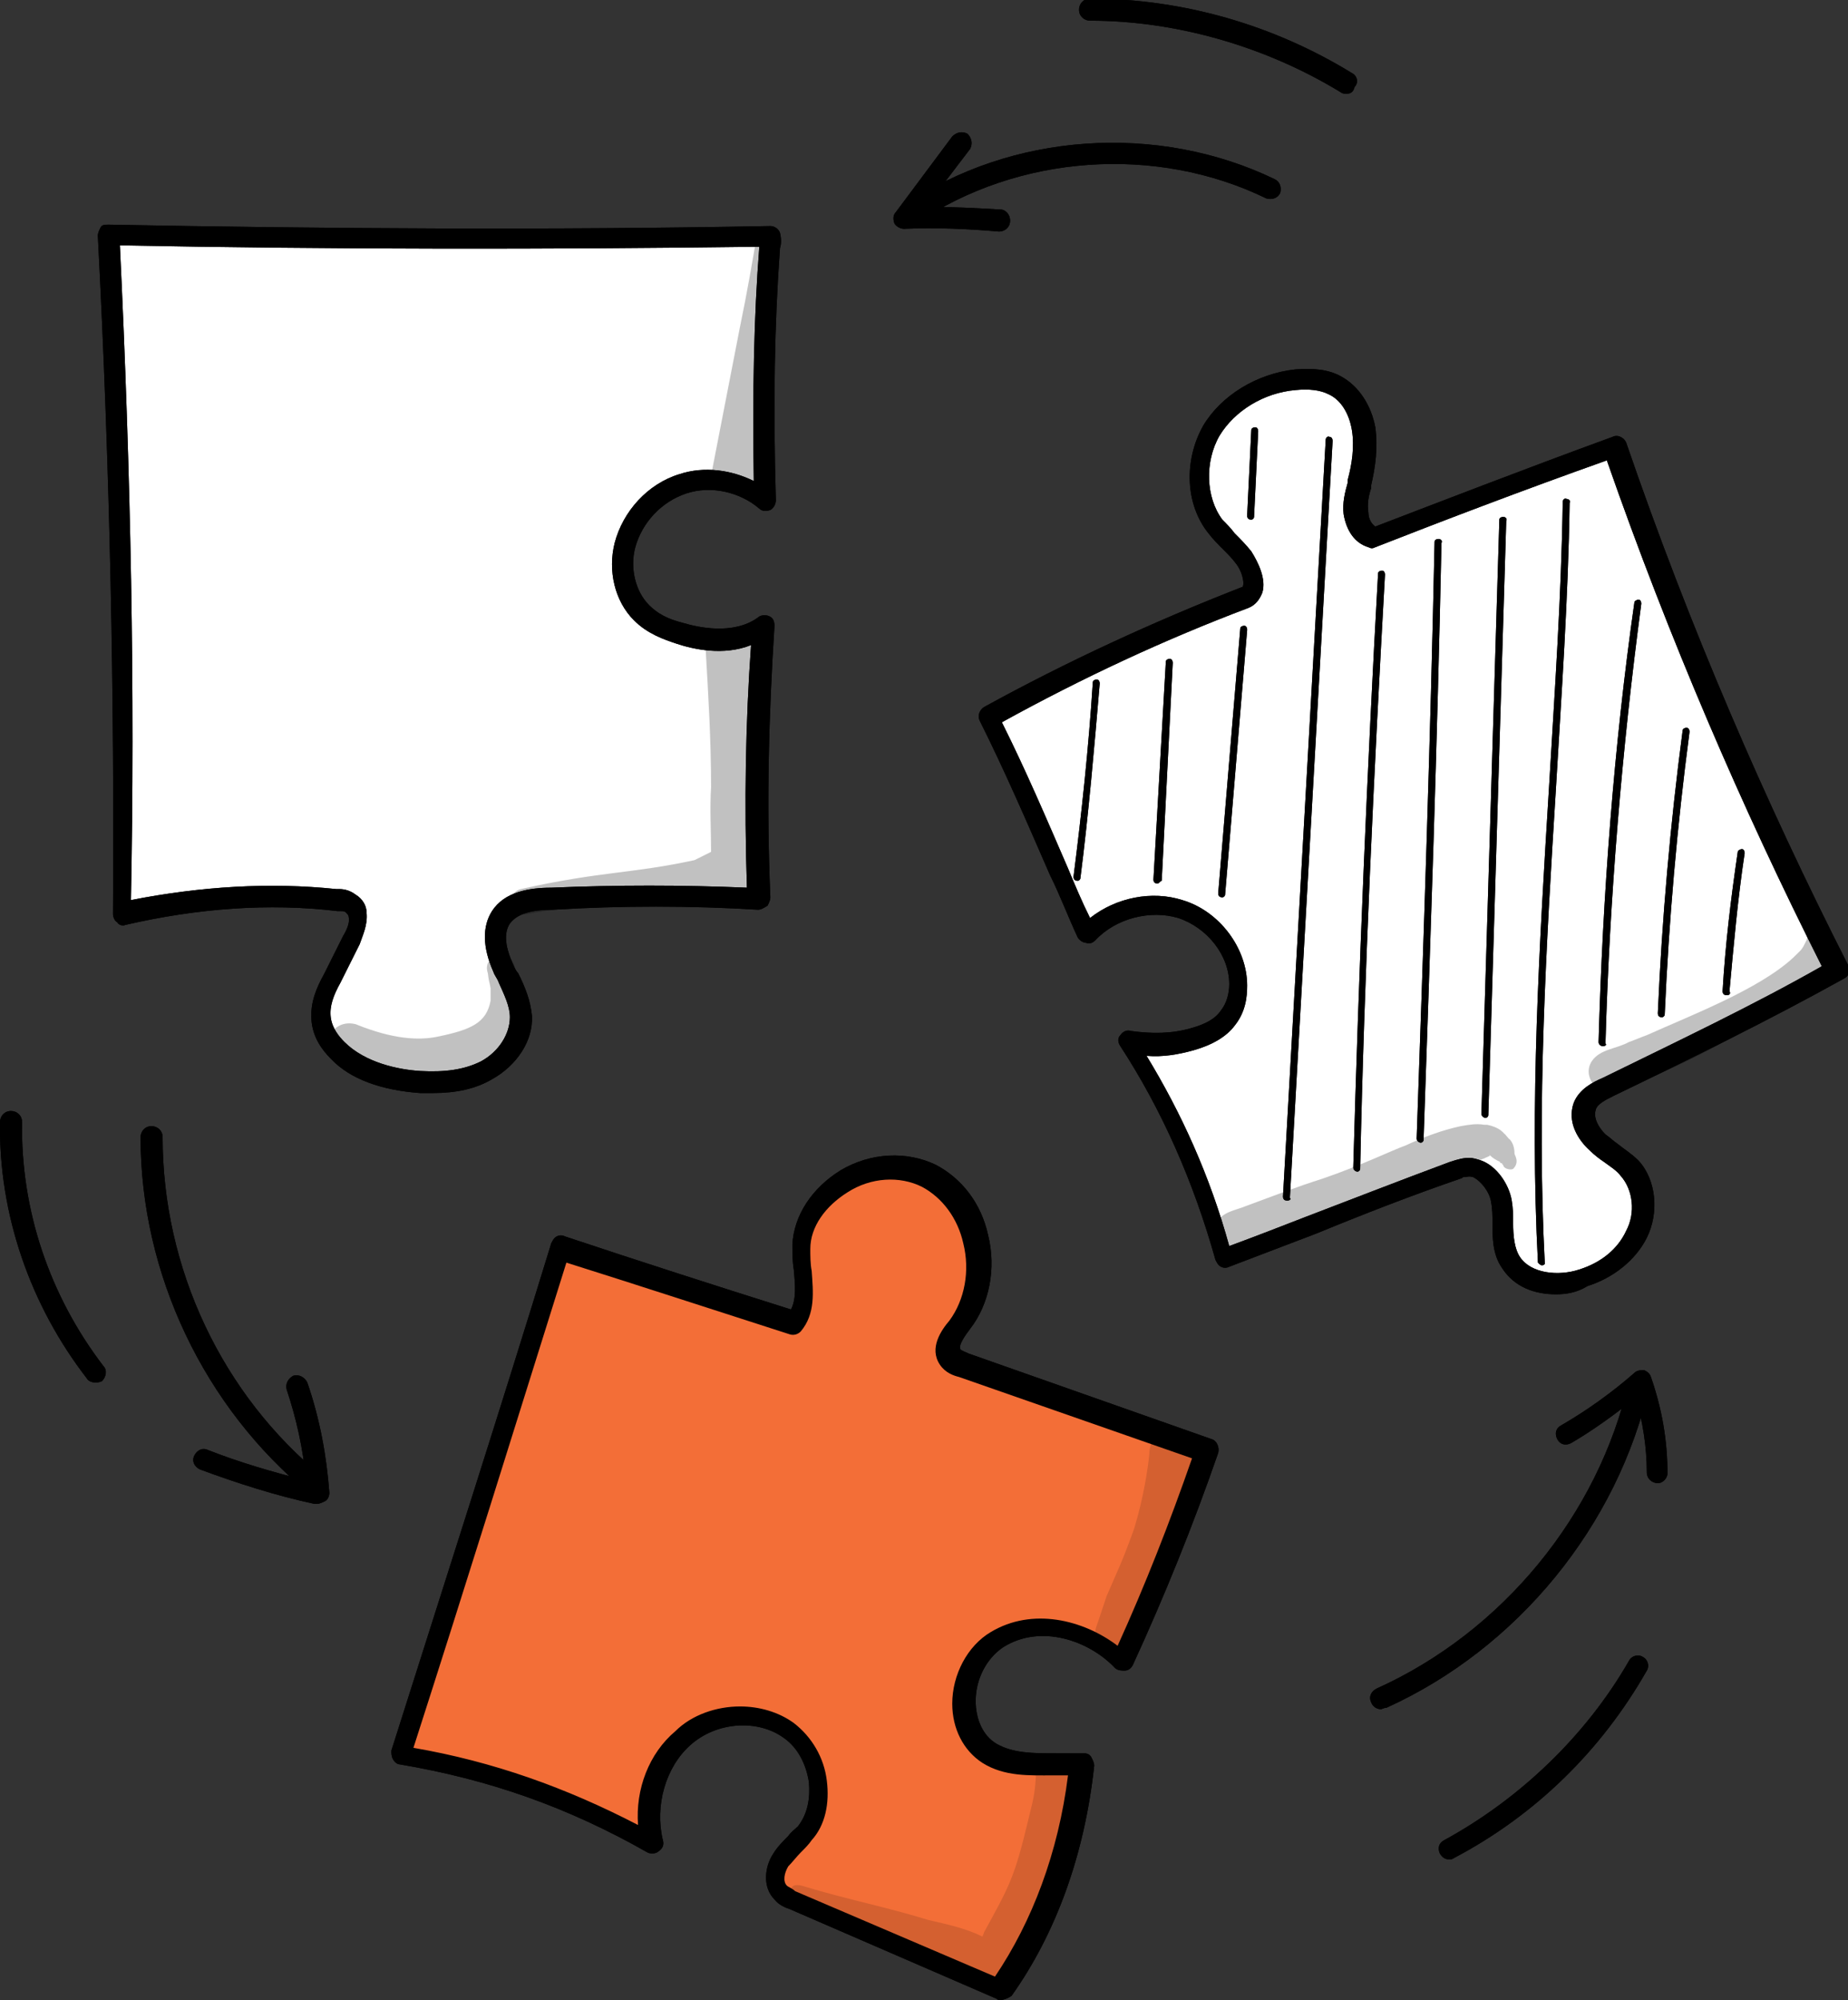
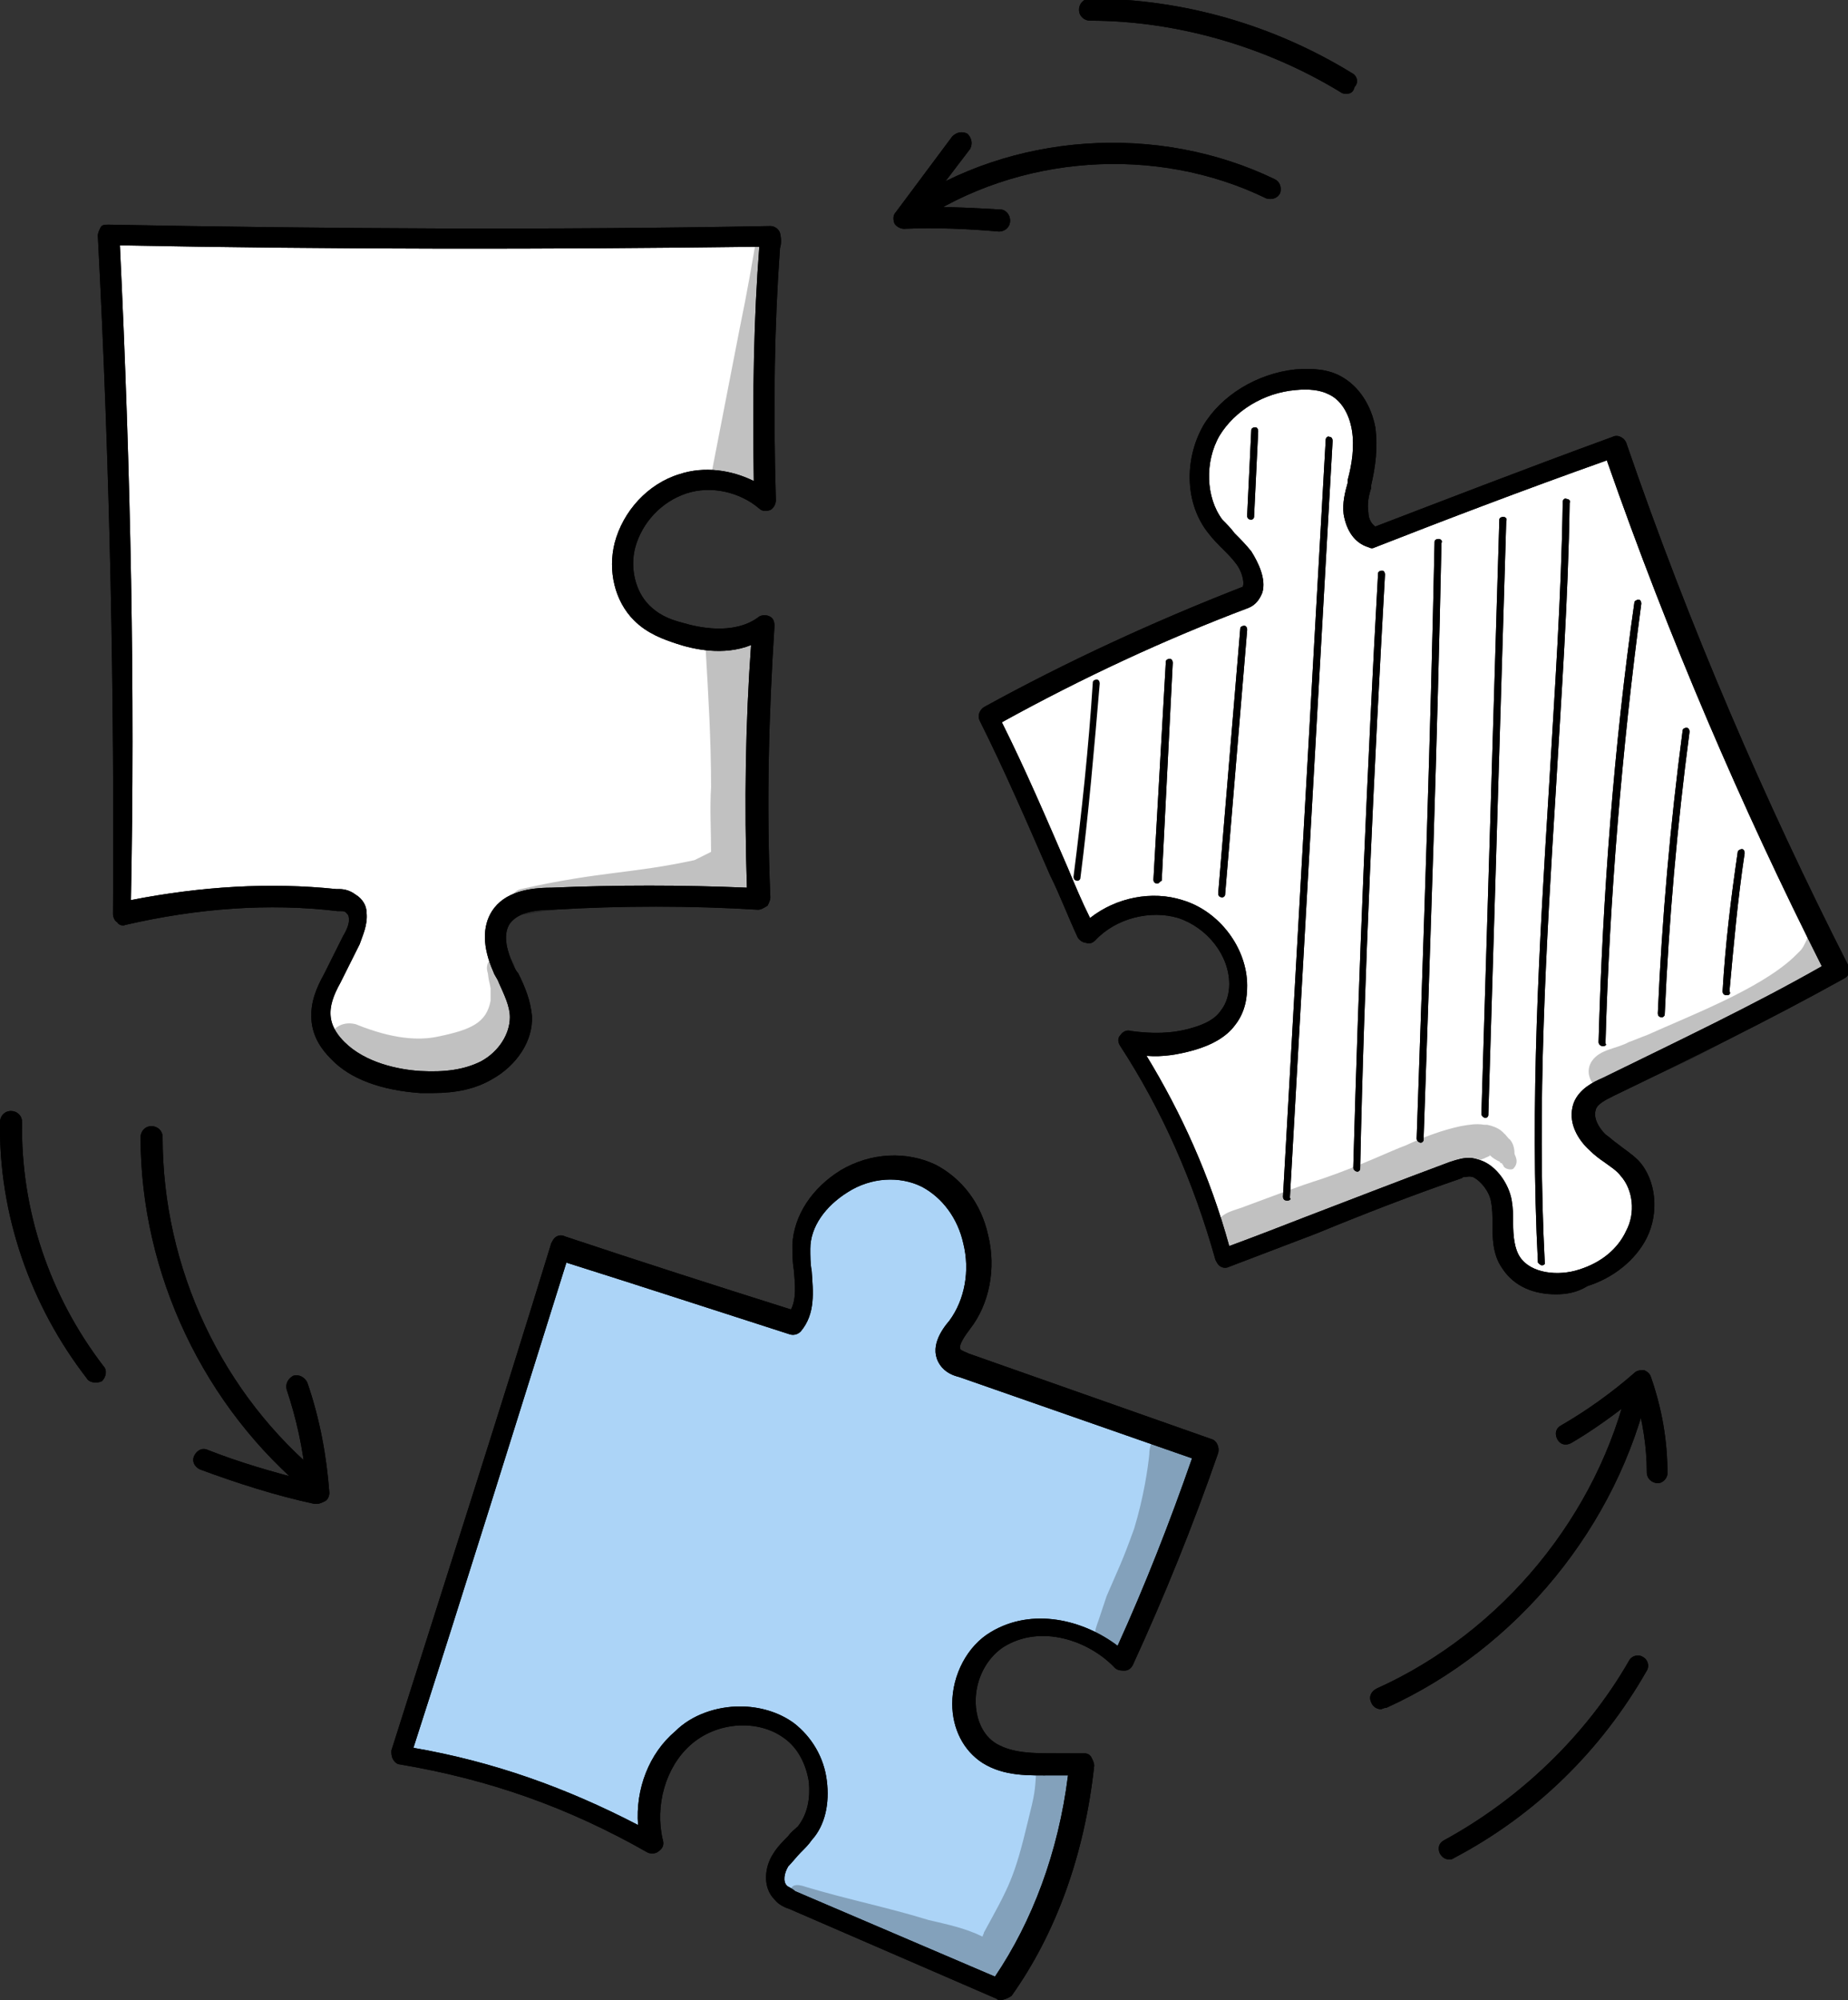
<svg xmlns="http://www.w3.org/2000/svg" id="Layer_1" x="0px" y="0px" viewBox="0 0 134.1 145.1" style="enable-background:new 0 0 134.1 145.1;" xml:space="preserve">
  <rect x="0" y="0" width="134.1" height="145.1" fill="#333333" stroke="none" />
  <style type="text/css">	.st0{fill:#FFFFFF;}	.st1{opacity:0.129;}	.st2{fill:#F36E37;}	.st3{fill:#ACD4F7;}</style>
  <g>
    <g>
      <g>
        <g>
          <path d="M23,108.6c-0.2,0-0.3-0.1-0.5-0.2c-7.7-6.3-12.3-16-12.3-25.9c0-0.4,0.3-0.8,0.8-0.8c0,0,0,0,0,0c0.4,0,0.8,0.3,0.8,0.8     c0,9.5,4.3,18.7,11.7,24.7c0.3,0.3,0.4,0.7,0.1,1.1C23.4,108.5,23.2,108.6,23,108.6z" />
        </g>
        <g>
          <path d="M23,109.1c-0.1,0-0.1,0-0.2,0c-2.8-0.6-5.6-1.5-8.3-2.5c-0.4-0.2-0.6-0.6-0.4-1c0.2-0.4,0.6-0.6,1-0.4     c2.3,0.9,4.7,1.6,7.1,2.2c-0.2-2.3-0.7-4.5-1.4-6.6c-0.1-0.4,0.1-0.8,0.5-1c0.4-0.1,0.8,0.1,1,0.5c0.9,2.6,1.4,5.3,1.6,8     c0,0.2-0.1,0.5-0.3,0.6C23.4,109,23.2,109.1,23,109.1z" />
        </g>
      </g>
      <g>
        <g>
          <path d="M100.2,124c-0.3,0-0.6-0.2-0.7-0.5c-0.2-0.4,0-0.8,0.4-1c9.1-4.1,16.1-12.6,18.3-22.3c0.1-0.4,0.5-0.7,0.9-0.6     c0.4,0.1,0.7,0.5,0.6,0.9c-2.3,10.2-9.6,19.1-19.1,23.4C100.4,123.9,100.3,124,100.2,124z" />
        </g>
        <g>
          <path d="M120.3,107.6C120.3,107.6,120.3,107.6,120.3,107.6c-0.4,0-0.8-0.3-0.8-0.8c0-1.8-0.3-3.7-0.8-5.4     c-1.5,1.2-3,2.3-4.7,3.3c-0.4,0.2-0.8,0.1-1-0.3c-0.2-0.4-0.1-0.8,0.3-1c1.9-1.1,3.7-2.4,5.3-3.8c0.2-0.2,0.5-0.2,0.7-0.2     c0.2,0.1,0.4,0.2,0.5,0.5c0.8,2.3,1.2,4.6,1.2,7C121,107.2,120.7,107.6,120.3,107.6z" />
        </g>
      </g>
      <g>
        <g>
          <path d="M66,16.3c-0.2,0-0.5-0.1-0.6-0.3c-0.2-0.3-0.1-0.8,0.2-1.1c7.8-5.3,18.4-6,26.9-1.9c0.4,0.2,0.5,0.6,0.4,1     c-0.2,0.4-0.6,0.5-1,0.4c-8-3.9-18-3.2-25.4,1.8C66.3,16.3,66.2,16.3,66,16.3z" />
        </g>
        <g>
          <path d="M72.5,16.8C72.5,16.8,72.5,16.8,72.5,16.8c-2.3-0.2-4.6-0.3-6.9-0.2c-0.3,0-0.6-0.2-0.7-0.4c-0.1-0.3-0.1-0.6,0.1-0.8     l4.1-5.5c0.3-0.3,0.7-0.4,1.1-0.2c0.3,0.3,0.4,0.7,0.2,1.1L67.2,15c1.8,0,3.6,0.1,5.4,0.2c0.4,0,0.7,0.4,0.7,0.8     C73.3,16.5,72.9,16.8,72.5,16.8z" />
        </g>
      </g>
      <g>
        <path d="M97.7,6.8c-0.1,0-0.3,0-0.4-0.1c-5.4-3.3-11.9-5.2-18.2-5.2c0,0,0,0,0,0h0c-0.4,0-0.8-0.3-0.8-0.8c0-0.4,0.3-0.8,0.8-0.8    c0,0,0,0,0,0c6.7,0,13.3,1.9,19,5.4c0.4,0.2,0.5,0.7,0.2,1C98.2,6.7,98,6.8,97.7,6.8z" />
      </g>
      <g>
        <path d="M105.2,134.9c-0.3,0-0.5-0.1-0.7-0.4c-0.2-0.4-0.1-0.8,0.3-1c5.5-3,10.3-7.6,13.4-13c0.2-0.4,0.7-0.5,1-0.3    c0.4,0.2,0.5,0.7,0.3,1c-3.3,5.8-8.1,10.5-14,13.6C105.5,134.8,105.4,134.9,105.2,134.9z" />
      </g>
      <g>
        <path d="M6.9,100.3c-0.2,0-0.5-0.1-0.6-0.3C2.2,94.7-0.1,88.1,0,81.4c0-0.4,0.3-0.8,0.8-0.8c0,0,0,0,0,0c0.4,0,0.8,0.3,0.8,0.8    c-0.1,6.4,2,12.6,5.9,17.7c0.3,0.3,0.2,0.8-0.1,1.1C7.2,100.3,7,100.3,6.9,100.3z" />
      </g>
      <g>
        <g>
          <path class="st0" d="M8.1,16.9c1.1,16.5,1.3,33,0.9,49.5c4.7-1.3,9.6-1.8,14.5-1.4c0.6,0,1.3,0.1,1.8,0.6     c0.5,0.5,0.6,1.4,0.3,2.1c-0.2,0.7-0.7,1.3-1.1,1.9c-0.6,0.9-1.1,2-1.2,3.1c-0.1,2.4,1.9,4.5,4.3,5.3c2.3,0.7,4.8,0.4,7.4-0.4     c1.9-0.7,3.1-3,2.4-5c-0.3-0.9-0.9-1.6-1.2-2.5c-0.5-1.4-0.3-3.2,0.9-4.2c1.1-0.9,2.6-0.9,4-0.9c4.7,0.1,9.4,0.1,13.9,0.1     c-0.2-6.5-0.1-13,0.3-19.7c-1,0.9-2.4,1.3-3.8,1.2c-1.4,0-2.7-0.5-3.8-1.2c-0.8-0.5-1.5-1.1-2-1.9c-0.5-1-0.5-2.2-0.4-3.3     c0.2-1.4,0.6-2.9,1.7-3.8c0.5-0.4,1.1-0.7,1.7-1c1.1-0.5,2.3-0.9,3.6-0.9c1.2,0,2.5,0.6,3.2,1.8c-0.3-4.6-0.5-9.2,0-13.8     c0.2-1.7,0.5-3.5,0-5.1c-1.2-0.4-2.5-0.4-3.7-0.3C38.9,17.7,25.9,18,13,17.2C11.3,17.1,9.6,17,8.1,16.9z" />
        </g>
        <g class="st1">
          <path d="M55.8,18.5c0-0.6,0.2-1.2-0.3-1.6c-0.1-0.2-0.3-0.2-0.5-0.3c-0.4,2.4-0.8,4.7-1.3,7.1c-0.7,3.6-1.4,7.2-2.1,10.8     c0.3,0.4,0.7,0.6,1.2,0.5c0.4,1,1.9,1.2,2.4,0.2c0.1-0.2,0.2-0.5,0.2-0.7c0,0,0,0,0,0c0,0,0,0,0,0c0,0,0-0.1,0-0.1     c0,0,0-0.1,0-0.1c0-0.1,0-0.2,0-0.3c0-0.3,0.1-0.8,0-1c-0.2-3.6-0.3-8.3,0-11C55.7,20.8,55.7,19.6,55.8,18.5z" />
        </g>
        <g class="st1">
          <path d="M54.6,63.3c0,0,0-0.1,0-0.1c-0.2-2.4-0.2-4.8-0.1-7.3c-0.1-2.9,0.3-5.7,0.5-8.6c0-1.4-1.6-1.8-2.4-1.2     c-0.6-0.3-1.4,0.2-1.4,0.9c0.2,3.4,0.4,6.7,0.4,10.1c-0.1,1.6,0,3.1,0,4.7c-0.8,0.4-0.6,0.3-1.2,0.6c-4.6,1-6.8,0.8-12.6,2.1     c-1.2,0.3-0.7,2.1,0.5,1.8c3.2-0.6,6.6-0.6,10.2-1.1c1.1-0.1,2.2-0.2,3.2-0.6c0,0.1,0,0.2,0.1,0.2c0.2,0.5,0.7,0.7,1.1,0.6     c0.6,0.2,1.4,0,1.7-0.6c0.2-0.3,0.2-0.7,0.1-1.1C54.6,63.5,54.6,63.4,54.6,63.3z" />
        </g>
        <g class="st1">
          <path d="M37.5,71c-0.1-0.5-0.1-1-0.4-1.4c-0.4-0.6-1.3-0.5-1.6,0.1c-0.2,0.3-0.2,0.6-0.1,0.9c0.1,0.8,0.1,0.5,0.2,1.1     c0,0.2,0,0.7,0,0.9c-0.3,1.6-1.4,2.1-3.8,2.6c-1.4,0.3-3.3,0.2-6-0.9c-2.1-0.5-2.9,2.5-0.9,3.1c2.2,0.8,4.6,1.5,7,1.1     c1.6-0.3,3.1-1.1,4.3-2.2C37.5,74.9,37.8,72.9,37.5,71z" />
        </g>
        <g>
          <path d="M31.4,79.3c-0.3,0-0.6,0-0.9,0c-2.8-0.2-5.1-1-6.5-2.5c-0.6-0.6-1.3-1.5-1.4-2.8c-0.1-1.3,0.4-2.4,0.9-3.3l1.4-2.8     c0.3-0.5,0.5-1,0.4-1.4c0-0.1-0.1-0.2-0.2-0.3c-0.1-0.1-0.2-0.1-0.4-0.1c-0.1,0-0.1,0-0.2,0c-5-0.6-10.2-0.2-15.4,1     c-0.2,0.1-0.5,0-0.6-0.2c-0.2-0.1-0.3-0.4-0.3-0.6C8.3,50.5,8,34.4,7.1,17.1c0-0.2,0.1-0.4,0.2-0.6c0.1-0.2,0.3-0.2,0.6-0.2     c15.9,0.3,32.1,0.4,48,0.1c0.3,0,0.6,0.2,0.7,0.5c0.1,0.4,0.1,0.8,0,1.1c-0.4,5.5-0.5,11.3-0.3,18.3c0,0.3-0.2,0.6-0.4,0.7     c-0.3,0.1-0.6,0.1-0.8-0.1c-1.4-1.2-3.5-1.7-5.3-1.1c-1.8,0.6-3.2,2.1-3.7,3.9c-0.4,1.5,0,3.2,1,4.2c0.6,0.6,1.3,1,2.5,1.3     c1,0.3,3.6,0.9,5.4-0.4c0.2-0.2,0.6-0.2,0.8-0.1c0.3,0.1,0.4,0.4,0.4,0.7c-0.4,6.3-0.6,12.7-0.3,19.7c0,0.2-0.1,0.4-0.2,0.6     C55.4,65.9,55.2,66,55,66c-4.9-0.3-9.9-0.3-14.9,0C38.8,66,37.6,66.2,37,67c-0.6,0.9-0.1,2.2,0.2,2.9c0.1,0.2,0.2,0.5,0.4,0.7     c0.5,1,0.9,2,1,3.1c0.1,1.8-1.1,3.6-2.9,4.6C34.5,79,33.1,79.3,31.4,79.3z M24.6,64.5c0.4,0,0.8,0.1,1.2,0.4     c0.5,0.3,0.8,0.8,0.8,1.3c0.1,0.9-0.3,1.7-0.5,2.3l-1.4,2.8c-0.5,0.9-0.8,1.7-0.7,2.5c0.1,0.8,0.6,1.4,1,1.8     c1.5,1.5,3.9,2,5.5,2.1c1.8,0.1,3.2-0.1,4.4-0.7c1.3-0.7,2.1-2,2.1-3.2c0-0.8-0.4-1.6-0.8-2.5c-0.1-0.3-0.3-0.5-0.4-0.8     c-0.8-1.8-0.8-3.3-0.1-4.4c0.9-1.4,2.7-1.7,4.3-1.7c4.7-0.2,9.5-0.2,14.2,0c-0.2-6.2-0.1-12,0.3-17.6c-2,0.8-4.2,0.3-5.4-0.1     C48.2,46.4,47,46,46,45c-1.4-1.4-1.9-3.6-1.4-5.6c0.6-2.3,2.4-4.3,4.7-5c1.8-0.6,3.8-0.3,5.4,0.5c-0.1-6.4,0-11.9,0.4-17     c-15.4,0.2-31,0.2-46.4-0.1c0.8,16.7,1.1,32.3,0.8,47.5c5.1-1,10.1-1.3,14.9-0.8C24.5,64.5,24.5,64.5,24.6,64.5z M55.5,17.1     C55.5,17.1,55.5,17.1,55.5,17.1C55.5,17.1,55.5,17.1,55.5,17.1z" />
        </g>
        <g class="st1">
          <path d="M55.8,18.5c0-0.6,0.2-1.2-0.3-1.6c-0.1-0.2-0.3-0.2-0.5-0.3c-0.4,2.4-0.8,4.7-1.3,7.1c-0.7,3.6-1.4,7.2-2.1,10.8     c0.3,0.4,0.7,0.6,1.2,0.5c0.4,1,1.9,1.2,2.4,0.2c0.1-0.2,0.2-0.5,0.2-0.7c0,0,0,0,0,0c0,0,0,0,0,0c0,0,0-0.1,0-0.1     c0,0,0-0.1,0-0.1c0-0.1,0-0.2,0-0.3c0-0.3,0.1-0.8,0-1c-0.2-3.6-0.3-8.3,0-11C55.7,20.8,55.7,19.6,55.8,18.5z" />
        </g>
        <g class="st1">
          <path d="M54.6,63.3c0,0,0-0.1,0-0.1c-0.2-2.4-0.2-4.8-0.1-7.3c-0.1-2.9,0.3-5.7,0.5-8.6c0-1.4-1.6-1.8-2.4-1.2     c-0.6-0.3-1.4,0.2-1.4,0.9c0.2,3.4,0.4,6.7,0.4,10.1c-0.1,1.6,0,3.1,0,4.7c-0.8,0.4-0.6,0.3-1.2,0.6c-4.6,1-6.8,0.8-12.6,2.1     c-1.2,0.3-0.7,2.1,0.5,1.8c3.2-0.6,6.6-0.6,10.2-1.1c1.1-0.1,2.2-0.2,3.2-0.6c0,0.1,0,0.2,0.1,0.2c0.2,0.5,0.7,0.7,1.1,0.6     c0.6,0.2,1.4,0,1.7-0.6c0.2-0.3,0.2-0.7,0.1-1.1C54.6,63.5,54.6,63.4,54.6,63.3z" />
        </g>
        <g class="st1">
          <path d="M37.5,71c-0.1-0.5-0.1-1-0.4-1.4c-0.4-0.6-1.3-0.5-1.6,0.1c-0.2,0.3-0.2,0.6-0.1,0.9c0.1,0.8,0.1,0.5,0.2,1.1     c0,0.2,0,0.7,0,0.9c-0.3,1.6-1.4,2.1-3.8,2.6c-1.4,0.3-3.3,0.2-6-0.9c-2.1-0.5-2.9,2.5-0.9,3.1c2.2,0.8,4.6,1.5,7,1.1     c1.6-0.3,3.1-1.1,4.3-2.2C37.5,74.9,37.8,72.9,37.5,71z" />
        </g>
        <g>
          <path d="M31.4,79.3c-0.3,0-0.6,0-0.9,0c-2.8-0.2-5.1-1-6.5-2.5c-0.6-0.6-1.3-1.5-1.4-2.8c-0.1-1.3,0.4-2.4,0.9-3.3l1.4-2.8     c0.3-0.5,0.5-1,0.4-1.4c0-0.1-0.1-0.2-0.2-0.3c-0.1-0.1-0.2-0.1-0.4-0.1c-0.1,0-0.1,0-0.2,0c-5-0.6-10.2-0.2-15.4,1     c-0.2,0.1-0.5,0-0.6-0.2c-0.2-0.1-0.3-0.4-0.3-0.6C8.3,50.5,8,34.4,7.1,17.1c0-0.2,0.1-0.4,0.2-0.6c0.1-0.2,0.3-0.2,0.6-0.2     c15.9,0.3,32.1,0.4,48,0.1c0.3,0,0.6,0.2,0.7,0.5c0.1,0.4,0.1,0.8,0,1.1c-0.4,5.5-0.5,11.3-0.3,18.3c0,0.3-0.2,0.6-0.4,0.7     c-0.3,0.1-0.6,0.1-0.8-0.1c-1.4-1.2-3.5-1.7-5.3-1.1c-1.8,0.6-3.2,2.1-3.7,3.9c-0.4,1.5,0,3.2,1,4.2c0.6,0.6,1.3,1,2.5,1.3     c1,0.3,3.6,0.9,5.4-0.4c0.2-0.2,0.6-0.2,0.8-0.1c0.3,0.1,0.4,0.4,0.4,0.7c-0.4,6.3-0.6,12.7-0.3,19.7c0,0.2-0.1,0.4-0.2,0.6     C55.4,65.9,55.2,66,55,66c-4.9-0.3-9.9-0.3-14.9,0C38.8,66,37.6,66.2,37,67c-0.6,0.9-0.1,2.2,0.2,2.9c0.1,0.2,0.2,0.5,0.4,0.7     c0.5,1,0.9,2,1,3.1c0.1,1.8-1.1,3.6-2.9,4.6C34.5,79,33.1,79.3,31.4,79.3z M24.6,64.5c0.4,0,0.8,0.1,1.2,0.4     c0.5,0.3,0.8,0.8,0.8,1.3c0.1,0.9-0.3,1.7-0.5,2.3l-1.4,2.8c-0.5,0.9-0.8,1.7-0.7,2.5c0.1,0.8,0.6,1.4,1,1.8     c1.5,1.5,3.9,2,5.5,2.1c1.8,0.1,3.2-0.1,4.4-0.7c1.3-0.7,2.1-2,2.1-3.2c0-0.8-0.4-1.6-0.8-2.5c-0.1-0.3-0.3-0.5-0.4-0.8     c-0.8-1.8-0.8-3.3-0.1-4.4c0.9-1.4,2.7-1.7,4.3-1.7c4.7-0.2,9.5-0.2,14.2,0c-0.2-6.2-0.1-12,0.3-17.6c-2,0.8-4.2,0.3-5.4-0.1     C48.2,46.4,47,46,46,45c-1.4-1.4-1.9-3.6-1.4-5.6c0.6-2.3,2.4-4.3,4.7-5c1.8-0.6,3.8-0.3,5.4,0.5c-0.1-6.4,0-11.9,0.4-17     c-15.4,0.2-31,0.2-46.4-0.1c0.8,16.7,1.1,32.3,0.8,47.5c5.1-1,10.1-1.3,14.9-0.8C24.5,64.5,24.5,64.5,24.6,64.5z M55.5,17.1     C55.5,17.1,55.5,17.1,55.5,17.1C55.5,17.1,55.5,17.1,55.5,17.1z" />
        </g>
      </g>
      <g>
        <g>
          <path class="st0" d="M79,67.7c-1.5-5.6-5.2-10.4-6.9-16.2c4.5-2.4,9.1-4.5,13.8-6.4c1-0.4,1.9-0.8,2.9-1.2     c0.7-0.3,1.4-0.6,1.8-1.3c0.3-0.6,0.1-1.3-0.2-1.8c-0.3-0.6-0.8-1-1.4-1.5c-1.9-1.6-2.5-4.4-1.7-6.7s2.9-4.1,5.2-4.9     c1.5-0.5,3.3-0.6,4.6,0.4c0.3,0.3,0.6,0.6,0.8,0.9c1,1.5,1.4,3.4,1.1,5.1c-0.1,0.9-0.5,1.8-0.5,2.7c0,0.9,0.5,1.9,1.5,2.4     c5.4-2.5,10.9-4.7,16.8-6.4c1.6,2.4,2.5,5.2,3.5,7.9c2.8,7.6,6.2,14.9,9.7,22.2c1.1,2.2,2.1,4.5,3,6.8c0.1,0.5-0.4,0.9-0.8,1.3     c-4.7,3.5-10.5,5.3-15.6,8.1c-0.5,0.2-0.9,0.5-1.2,0.9c-0.3,0.4-0.5,1-0.1,1.4c-0.1,0.8,0.4,1.5,1,2c0.6,0.5,1.3,0.8,1.9,1.4     c0.9,0.9,1.3,2.4,0.9,3.7c-0.3,1.3-1.2,2.4-2.3,3.1c-1.1,0.7-2.4,1.1-3.7,1.2c-1,0.1-2.2,0.1-2.9-0.6c-0.9-0.8-1-2.1-1.1-3.4     c0-1.2-0.2-2.6-1.1-3.3c-0.8-0.7-2-0.6-2.7,0c-5.5,1.7-10.9,3.7-16.1,5.9c-0.6-0.6-0.9-1.5-1.2-2.3c-1.5-4.6-3.7-9-6.1-13.3     c1.6,0.4,3.4,0.2,4.8-0.6c1.5-0.8,2.6-2.2,2.9-3.9c0.1-0.3,0.1-0.6,0-0.8c0-0.3-0.2-0.7-0.4-0.9c-0.6-1-1.3-1.9-2.2-2.6     c-0.9-0.7-2-1.2-3.2-1.2c-0.7,0-1.4,0.1-2.1,0.3C80.8,66.3,79.8,66.8,79,67.7z" />
        </g>
        <g>
+           </g>
+         <g>
+           <path d="M84,64.1C84,64.1,84,64.1,84,64.1c-0.2,0-0.3-0.1-0.3-0.3L84.6,48c0-0.1,0.1-0.2,0.3-0.2c0.1,0,0.2,0.1,0.2,0.3     l-0.8,15.8C84.2,63.9,84.1,64.1,84,64.1z" />
+         </g>
+         <g>
+           <path d="M88.7,65.1C88.7,65.1,88.7,65.1,88.7,65.1c-0.2,0-0.3-0.1-0.3-0.3L90,45.6c0-0.1,0.1-0.2,0.3-0.2c0.1,0,0.2,0.1,0.2,0.3     l-1.6,19.2C88.9,65,88.8,65.1,88.7,65.1z" />
+         </g>
+         <g>
+           <path d="M90.8,37.7C90.8,37.7,90.8,37.7,90.8,37.7c-0.2,0-0.3-0.1-0.3-0.3l0.3-6.2c0-0.1,0.1-0.2,0.3-0.2c0.1,0,0.2,0.1,0.2,0.3     l-0.3,6.2C91,37.6,90.9,37.7,90.8,37.7z" />
+         </g>
+         <g>
+           <path d="M93.4,87.1C93.4,87.1,93.4,87.1,93.4,87.1c-0.2,0-0.3-0.1-0.3-0.3l3.1-54.9c0-0.1,0.1-0.3,0.3-0.2     c0.1,0,0.2,0.1,0.2,0.3l-3.1,54.9C93.7,87,93.6,87.1,93.4,87.1z" />
+         </g>
+         <g>
+           <path d="M98.5,85C98.5,85,98.5,85,98.5,85c-0.1,0-0.3-0.1-0.3-0.3c0.4-14.3,1-28.8,1.8-43.1c0-0.1,0.1-0.2,0.3-0.2     c0.1,0,0.2,0.1,0.2,0.3c-0.8,14.3-1.5,28.8-1.8,43.1C98.7,84.9,98.6,85,98.5,85z" />
+         </g>
+         <g>
+           <path d="M103.1,82.9C103.1,82.9,103.1,82.9,103.1,82.9c-0.1,0-0.3-0.1-0.3-0.3c0.5-14.3,1-28.9,1.3-43.3c0-0.1,0.1-0.2,0.3-0.2     c0.1,0,0.3,0.1,0.2,0.3c-0.3,14.4-0.8,28.9-1.3,43.3C103.3,82.8,103.2,82.9,103.1,82.9z" />
+         </g>
+         <g>
+           <path d="M107.8,81.1C107.8,81.1,107.8,81.1,107.8,81.1c-0.1,0-0.3-0.1-0.3-0.3l1.3-43.1c0-0.1,0.1-0.2,0.3-0.2     c0.1,0,0.3,0.1,0.2,0.3L108,80.9C108,81,107.9,81.1,107.8,81.1z" />
+         </g>
+         <g>
+           <path d="M111.9,91.8c-0.1,0-0.2-0.1-0.3-0.2c-0.6-11.5,0.1-23.1,0.8-34.4c0.4-6.8,0.9-13.9,1-20.8c0-0.1,0.1-0.3,0.3-0.2     c0.1,0,0.3,0.1,0.2,0.3c-0.1,6.9-0.6,14-1,20.8c-0.7,11.3-1.4,22.9-0.8,34.4C112.1,91.7,112,91.8,111.9,91.8     C111.9,91.8,111.9,91.8,111.9,91.8z" />
+         </g>
+         <g>
+           <path d="M116.3,75.9C116.3,75.9,116.3,75.9,116.3,75.9c-0.1,0-0.3-0.1-0.3-0.3c0.3-10.6,1.1-21.4,2.6-31.9     c0-0.1,0.2-0.2,0.3-0.2c0.1,0,0.2,0.1,0.2,0.3c-1.4,10.5-2.3,21.3-2.6,31.9C116.6,75.8,116.5,75.9,116.3,75.9z" />
+         </g>
+         <g>
+           <path d="M120.6,73.8C120.6,73.8,120.6,73.8,120.6,73.8c-0.2,0-0.3-0.1-0.3-0.3c0.3-6.8,0.9-13.7,1.8-20.5c0-0.1,0.1-0.2,0.3-0.2     c0.1,0,0.2,0.1,0.2,0.3c-0.9,6.8-1.5,13.7-1.8,20.5C120.8,73.7,120.7,73.8,120.6,73.8z" />
+         </g>
+         <g>
+           <path d="M125.3,72.2C125.3,72.2,125.3,72.2,125.3,72.2c-0.2,0-0.3-0.1-0.3-0.3c0.2-3.4,0.6-6.7,1.1-10.1c0-0.1,0.2-0.2,0.3-0.2     c0.1,0,0.2,0.1,0.2,0.3c-0.5,3.3-0.8,6.7-1.1,10C125.6,72.1,125.5,72.2,125.3,72.2z" />
+         </g>
+         <g>
+           <g class="st1">
+             <path d="M107.7,81.5C107.7,81.5,107.7,81.5,107.7,81.5c0.1,0,0.1,0,0.2,0C107.8,81.5,107.8,81.5,107.7,81.5z" />
+           </g>
+           <g class="st1">
+             <path d="M109.9,83.7c0-0.4-0.1-0.8-0.4-1.1c-0.1-0.1-0.1-0.1,0,0c0.2,0.3-0.5-0.6-0.3-0.3c0.1,0.1,0.1,0.1,0,0      c-0.3-0.4-0.8-0.6-1.3-0.7c0,0,0,0,0,0c0,0,0,0,0,0c0,0,0,0,0,0c-0.1,0-0.2,0-0.2,0c-0.6-0.1-1.1,0-1.7,0.1      c-1.4,0.3-2.7,0.8-4,1.4c-1.1,0.4-3.1,1.4-6,2.4c-1.9,0.6-3.7,1.3-5.6,2c-0.7,0.3-1.7,0.4-2.1,1.2c-0.7,1.2,0.5,2.7,1.8,2.3      c3.7-1.3,7.6-2.4,11.2-4.1c0.8-0.2,4.3-2,5.6-2.6c0,0,0,0,0,0c0.4-0.1,0.7-0.2,1.1-0.4c0,0,0.1,0,0.1-0.1      c0.2,0.2,0.5,0.4,0.8,0.5c0,0,0,0-0.1,0c0,0,0.1,0.1,0.2,0.1c0,0.1,0.1,0.1,0.1,0.2c0.1,0.2,0.5,0.3,0.7,0.2      C110.3,84.3,109.9,83.8,109.9,83.7z" />
+           </g>
+         </g>
+         <g class="st1">
+           <path d="M132.5,68.3c-0.2-0.5-0.3-0.9-0.4-1.4c-0.2,0-0.4,0.1-0.6,0.3c-0.3,0.3-0.3,0.6-0.4,1c-0.4,0.8-0.3,0.6-1,1.3     c-2.5,2.3-7.5,4.2-10.6,5.6c-0.3,0.1-1,0.4-1.3,0.5c-0.9,0.5-2.1,0.5-2.7,1.4c-0.7,1.1,0.4,2.5,1.7,2.2     c3.8-1.4,7.4-3.2,10.8-5.3c1.8-1.1,3.8-2.2,4.7-4.2c0-0.1,0.1-0.2,0.1-0.3C132.7,69,132.6,68.6,132.5,68.3z" />
+         </g>
+         <g>
+           <path d="M112.9,93.9c-1.5,0-3-0.5-3.9-1.9c-0.7-1-0.7-2.2-0.7-3.3c0-0.5,0-1-0.1-1.5c-0.1-0.7-0.7-1.5-1.3-1.8     c-0.3-0.1-0.5,0-0.7,0c-0.1,0-0.1,0.1-0.2,0.1c-3.5,1.2-7.1,2.6-10.5,4c-2.1,0.8-4.2,1.6-6.3,2.4c-0.2,0.1-0.4,0.1-0.6,0     c-0.2-0.1-0.3-0.3-0.4-0.5c-1.6-5.7-3.9-10.9-6.9-15.5c-0.2-0.3-0.2-0.6,0-0.8c0.2-0.3,0.5-0.4,0.8-0.3c1.5,0.2,2.9,0.2,4.3-0.2     c1.1-0.3,1.8-0.7,2.2-1.3c0.4-0.5,0.6-1.2,0.6-1.9c0-2.1-1.6-4.1-3.7-4.8c-2-0.6-4.5,0-6,1.6c-0.2,0.2-0.4,0.3-0.7,0.2     c-0.2,0-0.5-0.2-0.6-0.4c-0.7-1.5-1.3-3.1-2-4.5c-1.7-3.9-3.3-7.6-5.1-11.2c-0.2-0.4,0-0.8,0.3-1c6-3.3,12.3-6.2,18.7-8.7l0,0     c0.1,0,0.1-0.1,0.1-0.1c0.1-0.3-0.1-1.1-0.5-1.6c-0.3-0.4-0.6-0.7-1-1.1c-0.3-0.3-0.7-0.7-1-1.1c-1.7-2.1-1.8-5.3-0.4-7.8     c1.3-2.2,3.9-3.8,6.7-4.1c1.3-0.1,2.4,0,3.3,0.5c1.3,0.7,2.2,2.1,2.5,3.7c0.2,1.5,0,2.9-0.3,4.2l0,0.2c-0.2,0.6-0.3,1.2-0.2,1.8     c0,0.4,0.2,0.8,0.5,1c4.7-1.8,10.9-4.2,17.2-6.5c0.2-0.1,0.4-0.1,0.6,0c0.2,0.1,0.3,0.2,0.4,0.4c4.6,13.4,10.1,26.1,16.1,37.9     c0.2,0.4,0.1,0.8-0.3,1c-5.4,3-11.1,5.8-16.7,8.5c-0.6,0.3-1.2,0.6-1.3,1c-0.2,0.6,0.2,1.3,0.7,1.8c0.3,0.2,0.6,0.5,0.9,0.7     c0.5,0.4,1,0.7,1.5,1.2c1.3,1.4,1.5,3.8,0.6,5.6c-0.8,1.6-2.4,2.9-4.3,3.5C114.4,93.8,113.6,93.9,112.9,93.9z M106.6,84     c0.3,0,0.6,0.1,0.9,0.2c1.1,0.4,2,1.7,2.2,2.9c0.1,0.6,0.1,1.1,0.1,1.6c0,1,0.1,1.9,0.5,2.5c0.8,1.2,2.8,1.4,4.3,0.9     c1.6-0.5,2.8-1.5,3.4-2.8c0.7-1.3,0.5-3-0.4-4c-0.3-0.4-0.8-0.7-1.2-1c-0.3-0.2-0.7-0.5-1-0.8c-0.9-0.8-1.7-2.1-1.2-3.5     c0.4-1,1.4-1.5,2.1-1.8c5.3-2.6,10.8-5.2,15.9-8.1c-5.8-11.5-11.1-23.8-15.6-36.7c-6.2,2.2-12.2,4.5-16.8,6.3     c-0.2,0.1-0.3,0.1-0.5,0c-1-0.3-1.6-1.2-1.8-2.4c-0.1-0.8,0.1-1.6,0.3-2.3l0-0.2c0.3-1.1,0.5-2.4,0.3-3.6     c-0.2-1.2-0.8-2.2-1.7-2.6c-0.6-0.3-1.4-0.4-2.4-0.3c-2.3,0.2-4.4,1.5-5.5,3.3c-1.1,1.9-1,4.5,0.2,6.1c0.3,0.3,0.6,0.6,0.9,1     c0.4,0.4,0.8,0.8,1.2,1.3c0.5,0.8,1.1,2,0.8,3c-0.2,0.5-0.5,0.9-1,1.1c0,0,0,0,0,0c-6.1,2.3-12.1,5.1-17.9,8.3     c1.7,3.4,3.2,6.9,4.8,10.6c0.5,1.2,1,2.4,1.6,3.6c1.9-1.5,4.5-2,6.7-1.3c2.7,0.8,4.7,3.5,4.7,6.2c0,0.8-0.1,1.9-0.9,2.9     c-0.6,0.8-1.6,1.4-3,1.8c-1.1,0.3-2.2,0.5-3.4,0.4c2.5,4.1,4.6,8.7,6,13.8c1.9-0.7,3.7-1.4,5.5-2.1c3.4-1.3,7-2.7,10.5-4     C105.8,84.1,106.2,84,106.6,84z M90.4,43.4L90.4,43.4L90.4,43.4z" />
+         </g>
+         <g>
          <path d="M78.2,63.9C78.2,63.9,78.2,63.9,78.2,63.9c-0.2,0-0.3-0.1-0.3-0.3c0.6-4.7,1.1-9.4,1.4-14.1c0-0.1,0.1-0.2,0.3-0.2     c0.1,0,0.2,0.1,0.2,0.3c-0.4,4.7-0.8,9.4-1.4,14.1C78.4,63.8,78.3,63.9,78.2,63.9z" />
        </g>
        <g>
          <path d="M84,64.1C84,64.1,84,64.1,84,64.1c-0.2,0-0.3-0.1-0.3-0.3L84.6,48c0-0.1,0.1-0.2,0.3-0.2c0.1,0,0.2,0.1,0.2,0.3     l-0.8,15.8C84.2,63.9,84.1,64.1,84,64.1z" />
        </g>
        <g>
          <path d="M88.7,65.1C88.7,65.1,88.7,65.1,88.7,65.1c-0.2,0-0.3-0.1-0.3-0.3L90,45.6c0-0.1,0.1-0.2,0.3-0.2c0.1,0,0.2,0.1,0.2,0.3     l-1.6,19.2C88.9,65,88.8,65.1,88.7,65.1z" />
        </g>
        <g>
          <path d="M90.8,37.7C90.8,37.7,90.8,37.7,90.8,37.7c-0.2,0-0.3-0.1-0.3-0.3l0.3-6.2c0-0.1,0.1-0.2,0.3-0.2c0.1,0,0.2,0.1,0.2,0.3     l-0.3,6.2C91,37.6,90.9,37.7,90.8,37.7z" />
        </g>
        <g>
          <path d="M93.4,87.1C93.4,87.1,93.4,87.1,93.4,87.1c-0.2,0-0.3-0.1-0.3-0.3l3.1-54.9c0-0.1,0.1-0.3,0.3-0.2     c0.1,0,0.2,0.1,0.2,0.3l-3.1,54.9C93.7,87,93.6,87.1,93.4,87.1z" />
        </g>
        <g>
          <path d="M98.5,85C98.5,85,98.5,85,98.5,85c-0.1,0-0.3-0.1-0.3-0.3c0.4-14.3,1-28.8,1.8-43.1c0-0.1,0.1-0.2,0.3-0.2     c0.1,0,0.2,0.1,0.2,0.3c-0.8,14.3-1.5,28.8-1.8,43.1C98.7,84.9,98.6,85,98.5,85z" />
        </g>
        <g>
          <path d="M103.1,82.9C103.1,82.9,103.1,82.9,103.1,82.9c-0.1,0-0.3-0.1-0.3-0.3c0.5-14.3,1-28.9,1.3-43.3c0-0.1,0.1-0.2,0.3-0.2     c0.1,0,0.3,0.1,0.2,0.3c-0.3,14.4-0.8,28.9-1.3,43.3C103.3,82.8,103.2,82.9,103.1,82.9z" />
        </g>
        <g>
          <path d="M107.8,81.1C107.8,81.1,107.8,81.1,107.8,81.1c-0.1,0-0.3-0.1-0.3-0.3l1.3-43.1c0-0.1,0.1-0.2,0.3-0.2     c0.1,0,0.3,0.1,0.2,0.3L108,80.9C108,81,107.9,81.1,107.8,81.1z" />
        </g>
        <g>
          <path d="M111.9,91.8c-0.1,0-0.2-0.1-0.3-0.2c-0.6-11.5,0.1-23.1,0.8-34.4c0.4-6.8,0.9-13.9,1-20.8c0-0.1,0.1-0.3,0.3-0.2     c0.1,0,0.3,0.1,0.2,0.3c-0.1,6.9-0.6,14-1,20.8c-0.7,11.3-1.4,22.9-0.8,34.4C112.1,91.7,112,91.8,111.9,91.8     C111.9,91.8,111.9,91.8,111.9,91.8z" />
        </g>
        <g>
          <path d="M116.3,75.9C116.3,75.9,116.3,75.9,116.3,75.9c-0.1,0-0.3-0.1-0.3-0.3c0.3-10.6,1.1-21.4,2.6-31.9     c0-0.1,0.2-0.2,0.3-0.2c0.1,0,0.2,0.1,0.2,0.3c-1.4,10.5-2.3,21.3-2.6,31.9C116.6,75.8,116.5,75.9,116.3,75.9z" />
        </g>
        <g>
          <path d="M120.6,73.8C120.6,73.8,120.6,73.8,120.6,73.8c-0.2,0-0.3-0.1-0.3-0.3c0.3-6.8,0.9-13.7,1.8-20.5c0-0.1,0.1-0.2,0.3-0.2     c0.1,0,0.2,0.1,0.2,0.3c-0.9,6.8-1.5,13.7-1.8,20.5C120.8,73.7,120.7,73.8,120.6,73.8z" />
        </g>
        <g>
          <path d="M125.3,72.2C125.3,72.2,125.3,72.2,125.3,72.2c-0.2,0-0.3-0.1-0.3-0.3c0.2-3.4,0.6-6.7,1.1-10.1c0-0.1,0.2-0.2,0.3-0.2     c0.1,0,0.2,0.1,0.2,0.3c-0.5,3.3-0.8,6.7-1.1,10C125.6,72.1,125.5,72.2,125.3,72.2z" />
        </g>
        <g>
          <g class="st1">
            <path d="M107.7,81.5C107.7,81.5,107.7,81.5,107.7,81.5c0.1,0,0.1,0,0.2,0C107.8,81.5,107.8,81.5,107.7,81.5z" />
          </g>
          <g class="st1">
            <path d="M109.9,83.7c0-0.4-0.1-0.8-0.4-1.1c-0.1-0.1-0.1-0.1,0,0c0.2,0.3-0.5-0.6-0.3-0.3c0.1,0.1,0.1,0.1,0,0      c-0.3-0.4-0.8-0.6-1.3-0.7c0,0,0,0,0,0c0,0,0,0,0,0c0,0,0,0,0,0c-0.1,0-0.2,0-0.2,0c-0.6-0.1-1.1,0-1.7,0.1      c-1.4,0.3-2.7,0.8-4,1.4c-1.1,0.4-3.1,1.4-6,2.4c-1.9,0.6-3.7,1.3-5.6,2c-0.7,0.3-1.7,0.4-2.1,1.2c-0.7,1.2,0.5,2.7,1.8,2.3      c3.7-1.3,7.6-2.4,11.2-4.1c0.8-0.2,4.3-2,5.6-2.6c0,0,0,0,0,0c0.4-0.1,0.7-0.2,1.1-0.4c0,0,0.1,0,0.1-0.1      c0.2,0.2,0.5,0.4,0.8,0.5c0,0,0,0-0.1,0c0,0,0.1,0.1,0.2,0.1c0,0.1,0.1,0.1,0.1,0.2c0.1,0.2,0.5,0.3,0.7,0.2      C110.3,84.3,109.9,83.8,109.9,83.7z" />
          </g>
        </g>
        <g class="st1">
          <path d="M132.5,68.3c-0.2-0.5-0.3-0.9-0.4-1.4c-0.2,0-0.4,0.1-0.6,0.3c-0.3,0.3-0.3,0.6-0.4,1c-0.4,0.8-0.3,0.6-1,1.3     c-2.5,2.3-7.5,4.2-10.6,5.6c-0.3,0.1-1,0.4-1.3,0.5c-0.9,0.5-2.1,0.5-2.7,1.4c-0.7,1.1,0.4,2.5,1.7,2.2     c3.8-1.4,7.4-3.2,10.8-5.3c1.8-1.1,3.8-2.2,4.7-4.2c0-0.1,0.1-0.2,0.1-0.3C132.7,69,132.6,68.6,132.5,68.3z" />
        </g>
        <g>
          <path d="M112.9,93.9c-1.5,0-3-0.5-3.9-1.9c-0.7-1-0.7-2.2-0.7-3.3c0-0.5,0-1-0.1-1.5c-0.1-0.7-0.7-1.5-1.3-1.8     c-0.3-0.1-0.5,0-0.7,0c-0.1,0-0.1,0.1-0.2,0.1c-3.5,1.2-7.1,2.6-10.5,4c-2.1,0.8-4.2,1.6-6.3,2.4c-0.2,0.1-0.4,0.1-0.6,0     c-0.2-0.1-0.3-0.3-0.4-0.5c-1.6-5.7-3.9-10.9-6.9-15.5c-0.2-0.3-0.2-0.6,0-0.8c0.2-0.3,0.5-0.4,0.8-0.3c1.5,0.2,2.9,0.2,4.3-0.2     c1.1-0.3,1.8-0.7,2.2-1.3c0.4-0.5,0.6-1.2,0.6-1.9c0-2.1-1.6-4.1-3.7-4.8c-2-0.6-4.5,0-6,1.6c-0.2,0.2-0.4,0.3-0.7,0.2     c-0.2,0-0.5-0.2-0.6-0.4c-0.7-1.5-1.3-3.1-2-4.5c-1.7-3.9-3.3-7.6-5.1-11.2c-0.2-0.4,0-0.8,0.3-1c6-3.3,12.3-6.2,18.7-8.7l0,0     c0.1,0,0.1-0.1,0.1-0.1c0.1-0.3-0.1-1.1-0.5-1.6c-0.3-0.4-0.6-0.7-1-1.1c-0.3-0.3-0.7-0.7-1-1.1c-1.7-2.1-1.8-5.3-0.4-7.8     c1.3-2.2,3.9-3.8,6.7-4.1c1.3-0.1,2.4,0,3.3,0.5c1.3,0.7,2.2,2.1,2.5,3.7c0.2,1.5,0,2.9-0.3,4.2l0,0.2c-0.2,0.6-0.3,1.2-0.2,1.8     c0,0.4,0.2,0.8,0.5,1c4.7-1.8,10.9-4.2,17.2-6.5c0.2-0.1,0.4-0.1,0.6,0c0.2,0.1,0.3,0.2,0.4,0.4c4.6,13.4,10.1,26.1,16.1,37.9     c0.2,0.4,0.1,0.8-0.3,1c-5.4,3-11.1,5.8-16.7,8.5c-0.6,0.3-1.2,0.6-1.3,1c-0.2,0.6,0.2,1.3,0.7,1.8c0.3,0.2,0.6,0.5,0.9,0.7     c0.5,0.4,1,0.7,1.5,1.2c1.3,1.4,1.5,3.8,0.6,5.6c-0.8,1.6-2.4,2.9-4.3,3.5C114.4,93.8,113.6,93.9,112.9,93.9z M106.6,84     c0.3,0,0.6,0.1,0.9,0.2c1.1,0.4,2,1.7,2.2,2.9c0.1,0.6,0.1,1.1,0.1,1.6c0,1,0.1,1.9,0.5,2.5c0.8,1.2,2.8,1.4,4.3,0.9     c1.6-0.5,2.8-1.5,3.4-2.8c0.7-1.3,0.5-3-0.4-4c-0.3-0.4-0.8-0.7-1.2-1c-0.3-0.2-0.7-0.5-1-0.8c-0.9-0.8-1.7-2.1-1.2-3.5     c0.4-1,1.4-1.5,2.1-1.8c5.3-2.6,10.8-5.2,15.9-8.1c-5.8-11.5-11.1-23.8-15.6-36.7c-6.2,2.2-12.2,4.5-16.8,6.3     c-0.2,0.1-0.3,0.1-0.5,0c-1-0.3-1.6-1.2-1.8-2.4c-0.1-0.8,0.1-1.6,0.3-2.3l0-0.2c0.3-1.1,0.5-2.4,0.3-3.6     c-0.2-1.2-0.8-2.2-1.7-2.6c-0.6-0.3-1.4-0.4-2.4-0.3c-2.3,0.2-4.4,1.5-5.5,3.3c-1.1,1.9-1,4.5,0.2,6.1c0.3,0.3,0.6,0.6,0.9,1     c0.4,0.4,0.8,0.8,1.2,1.3c0.5,0.8,1.1,2,0.8,3c-0.2,0.5-0.5,0.9-1,1.1c0,0,0,0,0,0c-6.1,2.3-12.1,5.1-17.9,8.3     c1.7,3.4,3.2,6.9,4.8,10.6c0.5,1.2,1,2.4,1.6,3.6c1.9-1.5,4.5-2,6.7-1.3c2.7,0.8,4.7,3.5,4.7,6.2c0,0.8-0.1,1.9-0.9,2.9     c-0.6,0.8-1.6,1.4-3,1.8c-1.1,0.3-2.2,0.5-3.4,0.4c2.5,4.1,4.6,8.7,6,13.8c1.9-0.7,3.7-1.4,5.5-2.1c3.4-1.3,7-2.7,10.5-4     C105.8,84.1,106.2,84,106.6,84z M90.4,43.4L90.4,43.4L90.4,43.4z" />
        </g>
-         <g>
-           <path d="M78.2,63.9C78.2,63.9,78.2,63.9,78.2,63.9c-0.2,0-0.3-0.1-0.3-0.3c0.6-4.7,1.1-9.4,1.4-14.1c0-0.1,0.1-0.2,0.3-0.2     c0.1,0,0.2,0.1,0.2,0.3c-0.4,4.7-0.8,9.4-1.4,14.1C78.4,63.8,78.3,63.9,78.2,63.9z" />
-         </g>
-         <g>
-           <path d="M84,64.1C84,64.1,84,64.1,84,64.1c-0.2,0-0.3-0.1-0.3-0.3L84.6,48c0-0.1,0.1-0.2,0.3-0.2c0.1,0,0.2,0.1,0.2,0.3     l-0.8,15.8C84.2,63.9,84.1,64.1,84,64.1z" />
-         </g>
-         <g>
-           <path d="M88.7,65.1C88.7,65.1,88.7,65.1,88.7,65.1c-0.2,0-0.3-0.1-0.3-0.3L90,45.6c0-0.1,0.1-0.2,0.3-0.2c0.1,0,0.2,0.1,0.2,0.3     l-1.6,19.2C88.9,65,88.8,65.1,88.7,65.1z" />
-         </g>
-         <g>
-           <path d="M90.8,37.7C90.8,37.7,90.8,37.7,90.8,37.7c-0.2,0-0.3-0.1-0.3-0.3l0.3-6.2c0-0.1,0.1-0.2,0.3-0.2c0.1,0,0.2,0.1,0.2,0.3     l-0.3,6.2C91,37.6,90.9,37.7,90.8,37.7z" />
-         </g>
-         <g>
-           <path d="M93.4,87.1C93.4,87.1,93.4,87.1,93.4,87.1c-0.2,0-0.3-0.1-0.3-0.3l3.1-54.9c0-0.1,0.1-0.3,0.3-0.2     c0.1,0,0.2,0.1,0.2,0.3l-3.1,54.9C93.7,87,93.6,87.1,93.4,87.1z" />
-         </g>
-         <g>
-           <path d="M98.5,85C98.5,85,98.5,85,98.5,85c-0.1,0-0.3-0.1-0.3-0.3c0.4-14.3,1-28.8,1.8-43.1c0-0.1,0.1-0.2,0.3-0.2     c0.1,0,0.2,0.1,0.2,0.3c-0.8,14.3-1.5,28.8-1.8,43.1C98.7,84.9,98.6,85,98.5,85z" />
-         </g>
-         <g>
-           <path d="M103.1,82.9C103.1,82.9,103.1,82.9,103.1,82.9c-0.1,0-0.3-0.1-0.3-0.3c0.5-14.3,1-28.9,1.3-43.3c0-0.1,0.1-0.2,0.3-0.2     c0.1,0,0.3,0.1,0.2,0.3c-0.3,14.4-0.8,28.9-1.3,43.3C103.3,82.8,103.2,82.9,103.1,82.9z" />
-         </g>
-         <g>
-           <path d="M107.8,81.1C107.8,81.1,107.8,81.1,107.8,81.1c-0.1,0-0.3-0.1-0.3-0.3l1.3-43.1c0-0.1,0.1-0.2,0.3-0.2     c0.1,0,0.3,0.1,0.2,0.3L108,80.9C108,81,107.9,81.1,107.8,81.1z" />
-         </g>
-         <g>
-           <path d="M111.9,91.8c-0.1,0-0.2-0.1-0.3-0.2c-0.6-11.5,0.1-23.1,0.8-34.4c0.4-6.8,0.9-13.9,1-20.8c0-0.1,0.1-0.3,0.3-0.2     c0.1,0,0.3,0.1,0.2,0.3c-0.1,6.9-0.6,14-1,20.8c-0.7,11.3-1.4,22.9-0.8,34.4C112.1,91.7,112,91.8,111.9,91.8     C111.9,91.8,111.9,91.8,111.9,91.8z" />
-         </g>
-         <g>
-           <path d="M116.3,75.9C116.3,75.9,116.3,75.9,116.3,75.9c-0.1,0-0.3-0.1-0.3-0.3c0.3-10.6,1.1-21.4,2.6-31.9     c0-0.1,0.2-0.2,0.3-0.2c0.1,0,0.2,0.1,0.2,0.3c-1.4,10.5-2.3,21.3-2.6,31.9C116.6,75.8,116.5,75.9,116.3,75.9z" />
-         </g>
-         <g>
-           <path d="M120.6,73.8C120.6,73.8,120.6,73.8,120.6,73.8c-0.2,0-0.3-0.1-0.3-0.3c0.3-6.8,0.9-13.7,1.8-20.5c0-0.1,0.1-0.2,0.3-0.2     c0.1,0,0.2,0.1,0.2,0.3c-0.9,6.8-1.5,13.7-1.8,20.5C120.8,73.7,120.7,73.8,120.6,73.8z" />
-         </g>
-         <g>
-           <path d="M125.3,72.2C125.3,72.2,125.3,72.2,125.3,72.2c-0.2,0-0.3-0.1-0.3-0.3c0.2-3.4,0.6-6.7,1.1-10.1c0-0.1,0.2-0.2,0.3-0.2     c0.1,0,0.2,0.1,0.2,0.3c-0.5,3.3-0.8,6.7-1.1,10C125.6,72.1,125.5,72.2,125.3,72.2z" />
-         </g>
-         <g>
-           <g class="st1">
-             <path d="M107.7,81.5C107.7,81.5,107.7,81.5,107.7,81.5c0.1,0,0.1,0,0.2,0C107.8,81.5,107.8,81.5,107.7,81.5z" />
-           </g>
-           <g class="st1">
-             <path d="M109.9,83.7c0-0.4-0.1-0.8-0.4-1.1c-0.1-0.1-0.1-0.1,0,0c0.2,0.3-0.5-0.6-0.3-0.3c0.1,0.1,0.1,0.1,0,0      c-0.3-0.4-0.8-0.6-1.3-0.7c0,0,0,0,0,0c0,0,0,0,0,0c0,0,0,0,0,0c-0.1,0-0.2,0-0.2,0c-0.6-0.1-1.1,0-1.7,0.1      c-1.4,0.3-2.7,0.8-4,1.4c-1.1,0.4-3.1,1.4-6,2.4c-1.9,0.6-3.7,1.3-5.6,2c-0.7,0.3-1.7,0.4-2.1,1.2c-0.7,1.2,0.5,2.7,1.8,2.3      c3.7-1.3,7.6-2.4,11.2-4.1c0.8-0.2,4.3-2,5.6-2.6c0,0,0,0,0,0c0.4-0.1,0.7-0.2,1.1-0.4c0,0,0.1,0,0.1-0.1      c0.2,0.2,0.5,0.4,0.8,0.5c0,0,0,0-0.1,0c0,0,0.1,0.1,0.2,0.1c0,0.1,0.1,0.1,0.1,0.2c0.1,0.2,0.5,0.3,0.7,0.2      C110.3,84.3,109.9,83.8,109.9,83.7z" />
-           </g>
-         </g>
-         <g class="st1">
-           <path d="M132.5,68.3c-0.2-0.5-0.3-0.9-0.4-1.4c-0.2,0-0.4,0.1-0.6,0.3c-0.3,0.3-0.3,0.6-0.4,1c-0.4,0.8-0.3,0.6-1,1.3     c-2.5,2.3-7.5,4.2-10.6,5.6c-0.3,0.1-1,0.4-1.3,0.5c-0.9,0.5-2.1,0.5-2.7,1.4c-0.7,1.1,0.4,2.5,1.7,2.2     c3.8-1.4,7.4-3.2,10.8-5.3c1.8-1.1,3.8-2.2,4.7-4.2c0-0.1,0.1-0.2,0.1-0.3C132.7,69,132.6,68.6,132.5,68.3z" />
-         </g>
-         <g>
-           <path d="M112.9,93.9c-1.5,0-3-0.5-3.9-1.9c-0.7-1-0.7-2.2-0.7-3.3c0-0.5,0-1-0.1-1.5c-0.1-0.7-0.7-1.5-1.3-1.8     c-0.3-0.1-0.5,0-0.7,0c-0.1,0-0.1,0.1-0.2,0.1c-3.5,1.2-7.1,2.6-10.5,4c-2.1,0.8-4.2,1.6-6.3,2.4c-0.2,0.1-0.4,0.1-0.6,0     c-0.2-0.1-0.3-0.3-0.4-0.5c-1.6-5.7-3.9-10.9-6.9-15.5c-0.2-0.3-0.2-0.6,0-0.8c0.2-0.3,0.5-0.4,0.8-0.3c1.5,0.2,2.9,0.2,4.3-0.2     c1.1-0.3,1.8-0.7,2.2-1.3c0.4-0.5,0.6-1.2,0.6-1.9c0-2.1-1.6-4.1-3.7-4.8c-2-0.6-4.5,0-6,1.6c-0.2,0.2-0.4,0.3-0.7,0.2     c-0.2,0-0.5-0.2-0.6-0.4c-0.7-1.5-1.3-3.1-2-4.5c-1.7-3.9-3.3-7.6-5.1-11.2c-0.2-0.4,0-0.8,0.3-1c6-3.3,12.3-6.2,18.7-8.7l0,0     c0.1,0,0.1-0.1,0.1-0.1c0.1-0.3-0.1-1.1-0.5-1.6c-0.3-0.4-0.6-0.7-1-1.1c-0.3-0.3-0.7-0.7-1-1.1c-1.7-2.1-1.8-5.3-0.4-7.8     c1.3-2.2,3.9-3.8,6.7-4.1c1.3-0.1,2.4,0,3.3,0.5c1.3,0.7,2.2,2.1,2.5,3.7c0.2,1.5,0,2.9-0.3,4.2l0,0.2c-0.2,0.6-0.3,1.2-0.2,1.8     c0,0.4,0.2,0.8,0.5,1c4.7-1.8,10.9-4.2,17.2-6.5c0.2-0.1,0.4-0.1,0.6,0c0.2,0.1,0.3,0.2,0.4,0.4c4.6,13.4,10.1,26.1,16.1,37.9     c0.2,0.4,0.1,0.8-0.3,1c-5.4,3-11.1,5.8-16.7,8.5c-0.6,0.3-1.2,0.6-1.3,1c-0.2,0.6,0.2,1.3,0.7,1.8c0.3,0.2,0.6,0.5,0.9,0.7     c0.5,0.4,1,0.7,1.5,1.2c1.3,1.4,1.5,3.8,0.6,5.6c-0.8,1.6-2.4,2.9-4.3,3.5C114.4,93.8,113.6,93.9,112.9,93.9z M106.6,84     c0.3,0,0.6,0.1,0.9,0.2c1.1,0.4,2,1.7,2.2,2.9c0.1,0.6,0.1,1.1,0.1,1.6c0,1,0.1,1.9,0.5,2.5c0.8,1.2,2.8,1.4,4.3,0.9     c1.6-0.5,2.8-1.5,3.4-2.8c0.7-1.3,0.5-3-0.4-4c-0.3-0.4-0.8-0.7-1.2-1c-0.3-0.2-0.7-0.5-1-0.8c-0.9-0.8-1.7-2.1-1.2-3.5     c0.4-1,1.4-1.5,2.1-1.8c5.3-2.6,10.8-5.2,15.9-8.1c-5.8-11.5-11.1-23.8-15.6-36.7c-6.2,2.2-12.2,4.5-16.8,6.3     c-0.2,0.1-0.3,0.1-0.5,0c-1-0.3-1.6-1.2-1.8-2.4c-0.1-0.8,0.1-1.6,0.3-2.3l0-0.2c0.3-1.1,0.5-2.4,0.3-3.6     c-0.2-1.2-0.8-2.2-1.7-2.6c-0.6-0.3-1.4-0.4-2.4-0.3c-2.3,0.2-4.4,1.5-5.5,3.3c-1.1,1.9-1,4.5,0.2,6.1c0.3,0.3,0.6,0.6,0.9,1     c0.4,0.4,0.8,0.8,1.2,1.3c0.5,0.8,1.1,2,0.8,3c-0.2,0.5-0.5,0.9-1,1.1c0,0,0,0,0,0c-6.1,2.3-12.1,5.1-17.9,8.3     c1.7,3.4,3.2,6.9,4.8,10.6c0.5,1.2,1,2.4,1.6,3.6c1.9-1.5,4.5-2,6.7-1.3c2.7,0.8,4.7,3.5,4.7,6.2c0,0.8-0.1,1.9-0.9,2.9     c-0.6,0.8-1.6,1.4-3,1.8c-1.1,0.3-2.2,0.5-3.4,0.4c2.5,4.1,4.6,8.7,6,13.8c1.9-0.7,3.7-1.4,5.5-2.1c3.4-1.3,7-2.7,10.5-4     C105.8,84.1,106.2,84,106.6,84z M90.4,43.4L90.4,43.4L90.4,43.4z" />
-         </g>
      </g>
      <g>
        <g>
          <path class="st3" d="M57.5,96c1.3-1.4,0.5-3.6,0.6-5.5c0.2-4.2,5.5-7,9.2-5.1c3.7,1.9,4.8,7.4,2.3,10.8     c-0.5,0.7-1.2,1.6-0.7,2.4c0.2,0.3,0.6,0.5,1,0.6c5.9,2.1,11.8,4.1,17.6,6.2c-1.8,5.2-3.8,10.3-6.1,15.3     c-2.3-2.4-6.2-3.4-9.1-1.6c-2.8,1.7-3.3,6.5-0.5,8.3c1.9,1.2,4.4,0.7,6.7,0.8c-0.7,5.9-2.5,11.7-5.9,16.3c-5-2.2-10-4.3-15-6.5     c-0.3-0.1-0.6-0.3-0.9-0.5c-0.6-0.6-0.5-1.7,0-2.4c0.5-0.7,1.2-1.3,1.7-1.9c1.7-2.2,1-5.8-1.2-7.4c-2.3-1.7-5.7-1.3-7.8,0.5     c-2.1,1.8-2.9,5-2.2,7.7c-5.4-3.1-11.3-5.3-18.3-6.4c3.9-12.2,7.8-24.5,11.6-36.8C46.2,92.4,51.9,94.3,57.5,96z" />
        </g>
        <g class="st1">
          <path d="M86.5,104.6c-0.6-0.3-1.3-0.6-1.9-0.9c-0.7,0.3-1.2,0.9-1.2,1.8c-0.1,1-0.4,3.1-1.1,5.4c-0.9,2.5-1.1,2.8-2,4.9     c-0.2,0.6-0.4,1.2-0.6,1.8c-0.1,0.3-0.3,0.7-0.2,1.1c0.1,1,1.1,1.6,2.1,1.4c1.4-0.6,1.1-1.3,1.4-1.8c1.1-2,1.8-4.1,2.5-6.2     c0.5-1.7,1.4-3.3,1.6-5.1c0.1-0.7,0.3-1.4,0.1-2C87.1,104.8,86.8,104.7,86.5,104.6z" />
        </g>
        <g class="st1">
          <path d="M77.6,127.2c-0.5,0-1,0-1.6,0c-0.1,0-0.1,0-0.2,0c-0.4,0.2-0.6,0.7-0.6,1.2c-0.1,1.6-0.1,1.7-0.6,3.7     c-1,4.2-1.4,4.8-3.2,8.1c0,0.1-0.1,0.2-0.1,0.3c-1.2-0.6-2.6-0.9-3.9-1.2c-2.9-0.9-5.9-1.5-8.9-2.4c-0.3-0.1-0.6-0.2-0.9-0.1     c-0.5,0.3-0.4,1.1,0.2,1.2c1.1,0.4,2.6,0.7,3.2,1c3.8,1.7,6.1,2.7,8.9,3.8c0.1,0,0.2,0.1,0.2,0.1c0.5,0.2,0.9,0.3,1.4,0.5     c0,0,0,0,0,0c0.5,0.3,1.1,0.5,1.6,0.1c0.4-0.3,0.5-0.7,0.4-1.2c0.4-0.5,0.7-1,1-1.5c1.8-2.8,2.3-6,3.2-9.1     c0.2-0.8,0.3-1.6,0.4-2.4c0-0.4,0.1-0.9-0.1-1.3C77.9,127.6,77.8,127.4,77.6,127.2z" />
        </g>
        <g>
          <path d="M72.6,145.1c-0.1,0-0.2,0-0.3-0.1l-15-6.5c-0.3-0.1-0.8-0.3-1.1-0.7c-0.9-0.9-0.7-2.4-0.1-3.3c0.3-0.5,0.7-0.9,1.1-1.3     c0.2-0.3,0.5-0.5,0.7-0.7c0.7-0.9,0.9-2,0.8-3.2c-0.2-1.3-0.8-2.5-1.8-3.2c-1.9-1.4-4.9-1.2-6.8,0.5c-1.8,1.6-2.6,4.4-2,6.9     c0.1,0.3,0,0.6-0.3,0.8c-0.2,0.2-0.6,0.2-0.8,0.1c-5.8-3.3-11.5-5.3-18-6.4c-0.2,0-0.4-0.2-0.5-0.4c-0.1-0.2-0.1-0.4-0.1-0.6     c3.8-12,7.8-24.4,11.6-36.8c0.1-0.2,0.2-0.4,0.4-0.5c0.2-0.1,0.4-0.1,0.6,0c5.4,1.8,11,3.6,16.4,5.3c0.4-0.8,0.3-1.8,0.2-2.9     c-0.1-0.6-0.1-1.2-0.1-1.8c0.1-2.1,1.4-4.1,3.5-5.4c2.2-1.3,4.8-1.4,6.9-0.4c1.9,1,3.3,2.8,3.8,5.1c0.6,2.4,0.1,5-1.3,6.8     c-0.3,0.4-0.9,1.2-0.7,1.5c0.1,0.1,0.4,0.2,0.6,0.3l17.6,6.2c0.4,0.1,0.6,0.6,0.5,1c-1.8,5.2-3.9,10.4-6.2,15.4     c-0.1,0.2-0.3,0.4-0.6,0.4c-0.2,0-0.5,0-0.7-0.2c-1.9-2-5.4-3.2-8.1-1.5c-1.2,0.8-2,2.3-2,3.9c0,1.3,0.5,2.5,1.5,3.1     c1.2,0.7,2.7,0.7,4.3,0.7c0.7,0,1.4,0,2.1,0c0.2,0,0.4,0.1,0.5,0.3c0.1,0.2,0.2,0.4,0.2,0.6c-0.7,6.5-2.8,12.2-6,16.7     C73.1,145,72.8,145.1,72.6,145.1z M53.7,123.8c1.4,0,2.8,0.4,3.9,1.2c1.3,1,2.2,2.5,2.4,4.2c0.2,1.6-0.1,3.2-1.1,4.3     c-0.2,0.3-0.5,0.6-0.8,0.9c-0.3,0.3-0.6,0.7-0.9,1c-0.3,0.5-0.4,1.1-0.1,1.4c0.1,0.1,0.4,0.2,0.6,0.4l14.5,6.2     c2.7-4,4.6-9,5.3-14.6c-0.4,0-0.8,0-1.1,0c-1.7,0-3.5,0.1-5.1-0.9c-1.4-0.9-2.2-2.5-2.2-4.3c0-2.1,1.1-4.2,2.8-5.2     c3-1.8,6.7-0.9,9.2,1c2-4.4,3.8-9,5.4-13.6l-16.9-5.9c-0.4-0.1-1-0.3-1.4-0.9c-0.8-1.2,0.1-2.5,0.7-3.2c1.1-1.5,1.5-3.6,1-5.6     c-0.4-1.8-1.5-3.3-3-4.1c-1.6-0.8-3.7-0.7-5.4,0.4c-1.6,1-2.7,2.5-2.7,4.1c0,0.5,0,1.1,0.1,1.6c0.1,1.5,0.3,3.1-0.8,4.4     c-0.2,0.2-0.5,0.3-0.8,0.2c-5.3-1.7-10.8-3.5-16.2-5.2c-3.7,11.8-7.4,23.7-11.1,35.2c5.8,1,11.1,2.9,16.3,5.6     c-0.2-2.6,0.8-5.2,2.7-6.8C50.2,124.4,52,123.8,53.7,123.8z" />
        </g>
        <g>
-           <path class="st2" d="M57.5,96c1.3-1.4,0.5-3.6,0.6-5.5c0.2-4.2,5.5-7,9.2-5.1c3.7,1.9,4.8,7.4,2.3,10.8     c-0.5,0.7-1.2,1.6-0.7,2.4c0.2,0.3,0.6,0.5,1,0.6c5.9,2.1,11.8,4.1,17.6,6.2c-1.8,5.2-3.8,10.3-6.1,15.3     c-2.3-2.4-6.2-3.4-9.1-1.6c-2.8,1.7-3.3,6.5-0.5,8.3c1.9,1.2,4.4,0.7,6.7,0.8c-0.7,5.9-2.5,11.7-5.9,16.3c-5-2.2-10-4.3-15-6.5     c-0.3-0.1-0.6-0.3-0.9-0.5c-0.6-0.6-0.5-1.7,0-2.4c0.5-0.7,1.2-1.3,1.7-1.9c1.7-2.2,1-5.8-1.2-7.4c-2.3-1.7-5.7-1.3-7.8,0.5     c-2.1,1.8-2.9,5-2.2,7.7c-5.4-3.1-11.3-5.3-18.3-6.4c3.9-12.2,7.8-24.5,11.6-36.8C46.2,92.4,51.9,94.3,57.5,96z" />
-         </g>
+           </g>
        <g class="st1">
          <path d="M86.5,104.6c-0.6-0.3-1.3-0.6-1.9-0.9c-0.7,0.3-1.2,0.9-1.2,1.8c-0.1,1-0.4,3.1-1.1,5.4c-0.9,2.5-1.1,2.8-2,4.9     c-0.2,0.6-0.4,1.2-0.6,1.8c-0.1,0.3-0.3,0.7-0.2,1.1c0.1,1,1.1,1.6,2.1,1.4c1.4-0.6,1.1-1.3,1.4-1.8c1.1-2,1.8-4.1,2.5-6.2     c0.5-1.7,1.4-3.3,1.6-5.1c0.1-0.7,0.3-1.4,0.1-2C87.1,104.8,86.8,104.7,86.5,104.6z" />
        </g>
        <g class="st1">
          <path d="M77.6,127.2c-0.5,0-1,0-1.6,0c-0.1,0-0.1,0-0.2,0c-0.4,0.2-0.6,0.7-0.6,1.2c-0.1,1.6-0.1,1.7-0.6,3.7     c-1,4.2-1.4,4.8-3.2,8.1c0,0.1-0.1,0.2-0.1,0.3c-1.2-0.6-2.6-0.9-3.9-1.2c-2.9-0.9-5.9-1.5-8.9-2.4c-0.3-0.1-0.6-0.2-0.9-0.1     c-0.5,0.3-0.4,1.1,0.2,1.2c1.1,0.4,2.6,0.7,3.2,1c3.8,1.7,6.1,2.7,8.9,3.8c0.1,0,0.2,0.1,0.2,0.1c0.5,0.2,0.9,0.3,1.4,0.5     c0,0,0,0,0,0c0.5,0.3,1.1,0.5,1.6,0.1c0.4-0.3,0.5-0.7,0.4-1.2c0.4-0.5,0.7-1,1-1.5c1.8-2.8,2.3-6,3.2-9.1     c0.2-0.8,0.3-1.6,0.4-2.4c0-0.4,0.1-0.9-0.1-1.3C77.9,127.6,77.8,127.4,77.6,127.2z" />
        </g>
        <g>
          <path d="M72.6,145.1c-0.1,0-0.2,0-0.3-0.1l-15-6.5c-0.3-0.1-0.8-0.3-1.1-0.7c-0.9-0.9-0.7-2.4-0.1-3.3c0.3-0.5,0.7-0.9,1.1-1.3     c0.2-0.3,0.5-0.5,0.7-0.7c0.7-0.9,0.9-2,0.8-3.2c-0.2-1.3-0.8-2.5-1.8-3.2c-1.9-1.4-4.9-1.2-6.8,0.5c-1.8,1.6-2.6,4.4-2,6.9     c0.1,0.3,0,0.6-0.3,0.8c-0.2,0.2-0.6,0.2-0.8,0.1c-5.8-3.3-11.5-5.3-18-6.4c-0.2,0-0.4-0.2-0.5-0.4c-0.1-0.2-0.1-0.4-0.1-0.6     c3.8-12,7.8-24.4,11.6-36.8c0.1-0.2,0.2-0.4,0.4-0.5c0.2-0.1,0.4-0.1,0.6,0c5.4,1.8,11,3.6,16.4,5.3c0.4-0.8,0.3-1.8,0.2-2.9     c-0.1-0.6-0.1-1.2-0.1-1.8c0.1-2.1,1.4-4.1,3.5-5.4c2.2-1.3,4.8-1.4,6.9-0.4c1.9,1,3.3,2.8,3.8,5.1c0.6,2.4,0.1,5-1.3,6.8     c-0.3,0.4-0.9,1.2-0.7,1.5c0.1,0.1,0.4,0.2,0.6,0.3l17.6,6.2c0.4,0.1,0.6,0.6,0.5,1c-1.8,5.2-3.9,10.4-6.2,15.4     c-0.1,0.2-0.3,0.4-0.6,0.4c-0.2,0-0.5,0-0.7-0.2c-1.9-2-5.4-3.2-8.1-1.5c-1.2,0.8-2,2.3-2,3.9c0,1.3,0.5,2.5,1.5,3.1     c1.2,0.7,2.7,0.7,4.3,0.7c0.7,0,1.4,0,2.1,0c0.2,0,0.4,0.1,0.5,0.3c0.1,0.2,0.2,0.4,0.2,0.6c-0.7,6.5-2.8,12.2-6,16.7     C73.1,145,72.8,145.1,72.6,145.1z M53.7,123.8c1.4,0,2.8,0.4,3.9,1.2c1.3,1,2.2,2.5,2.4,4.2c0.2,1.6-0.1,3.2-1.1,4.3     c-0.2,0.3-0.5,0.6-0.8,0.9c-0.3,0.3-0.6,0.7-0.9,1c-0.3,0.5-0.4,1.1-0.1,1.4c0.1,0.1,0.4,0.2,0.6,0.4l14.5,6.2     c2.7-4,4.6-9,5.3-14.6c-0.4,0-0.8,0-1.1,0c-1.7,0-3.5,0.1-5.1-0.9c-1.4-0.9-2.2-2.5-2.2-4.3c0-2.1,1.1-4.2,2.8-5.2     c3-1.8,6.7-0.9,9.2,1c2-4.4,3.8-9,5.4-13.6l-16.9-5.9c-0.4-0.1-1-0.3-1.4-0.9c-0.8-1.2,0.1-2.5,0.7-3.2c1.1-1.5,1.5-3.6,1-5.6     c-0.4-1.8-1.5-3.3-3-4.1c-1.6-0.8-3.7-0.7-5.4,0.4c-1.6,1-2.7,2.5-2.7,4.1c0,0.5,0,1.1,0.1,1.6c0.1,1.5,0.3,3.1-0.8,4.4     c-0.2,0.2-0.5,0.3-0.8,0.2c-5.3-1.7-10.8-3.5-16.2-5.2c-3.7,11.8-7.4,23.7-11.1,35.2c5.8,1,11.1,2.9,16.3,5.6     c-0.2-2.6,0.8-5.2,2.7-6.8C50.2,124.4,52,123.8,53.7,123.8z" />
        </g>
      </g>
      <g>
        <g>
          <path d="M23,108.6c-0.2,0-0.3-0.1-0.5-0.2c-7.7-6.3-12.3-16-12.3-25.9c0-0.4,0.3-0.8,0.8-0.8c0,0,0,0,0,0c0.4,0,0.8,0.3,0.8,0.8     c0,9.5,4.3,18.7,11.7,24.7c0.3,0.3,0.4,0.7,0.1,1.1C23.4,108.5,23.2,108.6,23,108.6z" />
        </g>
        <g>
          <path d="M23,109.1c-0.1,0-0.1,0-0.2,0c-2.8-0.6-5.6-1.5-8.3-2.5c-0.4-0.2-0.6-0.6-0.4-1c0.2-0.4,0.6-0.6,1-0.4     c2.3,0.9,4.7,1.6,7.1,2.2c-0.2-2.3-0.7-4.5-1.4-6.6c-0.1-0.4,0.1-0.8,0.5-1c0.4-0.1,0.8,0.1,1,0.5c0.9,2.6,1.4,5.3,1.6,8     c0,0.2-0.1,0.5-0.3,0.6C23.4,109,23.2,109.1,23,109.1z" />
        </g>
      </g>
      <g>
        <g>
          <path d="M100.2,124c-0.3,0-0.6-0.2-0.7-0.5c-0.2-0.4,0-0.8,0.4-1c9.1-4.1,16.1-12.6,18.3-22.3c0.1-0.4,0.5-0.7,0.9-0.6     c0.4,0.1,0.7,0.5,0.6,0.9c-2.3,10.2-9.6,19.1-19.1,23.4C100.4,123.9,100.3,124,100.2,124z" />
        </g>
        <g>
          <path d="M120.3,107.6C120.3,107.6,120.3,107.6,120.3,107.6c-0.4,0-0.8-0.3-0.8-0.8c0-1.8-0.3-3.7-0.8-5.4     c-1.5,1.2-3,2.3-4.7,3.3c-0.4,0.2-0.8,0.1-1-0.3c-0.2-0.4-0.1-0.8,0.3-1c1.9-1.1,3.7-2.4,5.3-3.8c0.2-0.2,0.5-0.2,0.7-0.2     c0.2,0.1,0.4,0.2,0.5,0.5c0.8,2.3,1.2,4.6,1.2,7C121,107.2,120.7,107.6,120.3,107.6z" />
        </g>
      </g>
      <g>
        <g>
          <path d="M66,16.3c-0.2,0-0.5-0.1-0.6-0.3c-0.2-0.3-0.1-0.8,0.2-1.1c7.8-5.3,18.4-6,26.9-1.9c0.4,0.2,0.5,0.6,0.4,1     c-0.2,0.4-0.6,0.5-1,0.4c-8-3.9-18-3.2-25.4,1.8C66.3,16.3,66.2,16.3,66,16.3z" />
        </g>
        <g>
          <path d="M72.5,16.8C72.5,16.8,72.5,16.8,72.5,16.8c-2.3-0.2-4.6-0.3-6.9-0.2c-0.3,0-0.6-0.2-0.7-0.4c-0.1-0.3-0.1-0.6,0.1-0.8     l4.1-5.5c0.3-0.3,0.7-0.4,1.1-0.2c0.3,0.3,0.4,0.7,0.2,1.1L67.2,15c1.8,0,3.6,0.1,5.4,0.2c0.4,0,0.7,0.4,0.7,0.8     C73.3,16.5,72.9,16.8,72.5,16.8z" />
        </g>
      </g>
      <g>
        <path d="M97.7,6.8c-0.1,0-0.3,0-0.4-0.1c-5.4-3.3-11.9-5.2-18.2-5.2c0,0,0,0,0,0h0c-0.4,0-0.8-0.3-0.8-0.8c0-0.4,0.3-0.8,0.8-0.8    c0,0,0,0,0,0c6.7,0,13.3,1.9,19,5.4c0.4,0.2,0.5,0.7,0.2,1C98.2,6.7,98,6.8,97.7,6.8z" />
      </g>
      <g>
        <path d="M105.2,134.9c-0.3,0-0.5-0.1-0.7-0.4c-0.2-0.4-0.1-0.8,0.3-1c5.5-3,10.3-7.6,13.4-13c0.2-0.4,0.7-0.5,1-0.3    c0.4,0.2,0.5,0.7,0.3,1c-3.3,5.8-8.1,10.5-14,13.6C105.5,134.8,105.4,134.9,105.2,134.9z" />
      </g>
      <g>
        <path d="M6.9,100.3c-0.2,0-0.5-0.1-0.6-0.3C2.2,94.7-0.1,88.1,0,81.4c0-0.4,0.3-0.8,0.8-0.8c0,0,0,0,0,0c0.4,0,0.8,0.3,0.8,0.8    c-0.1,6.4,2,12.6,5.9,17.7c0.3,0.3,0.2,0.8-0.1,1.1C7.2,100.3,7,100.3,6.9,100.3z" />
      </g>
    </g>
  </g>
</svg>